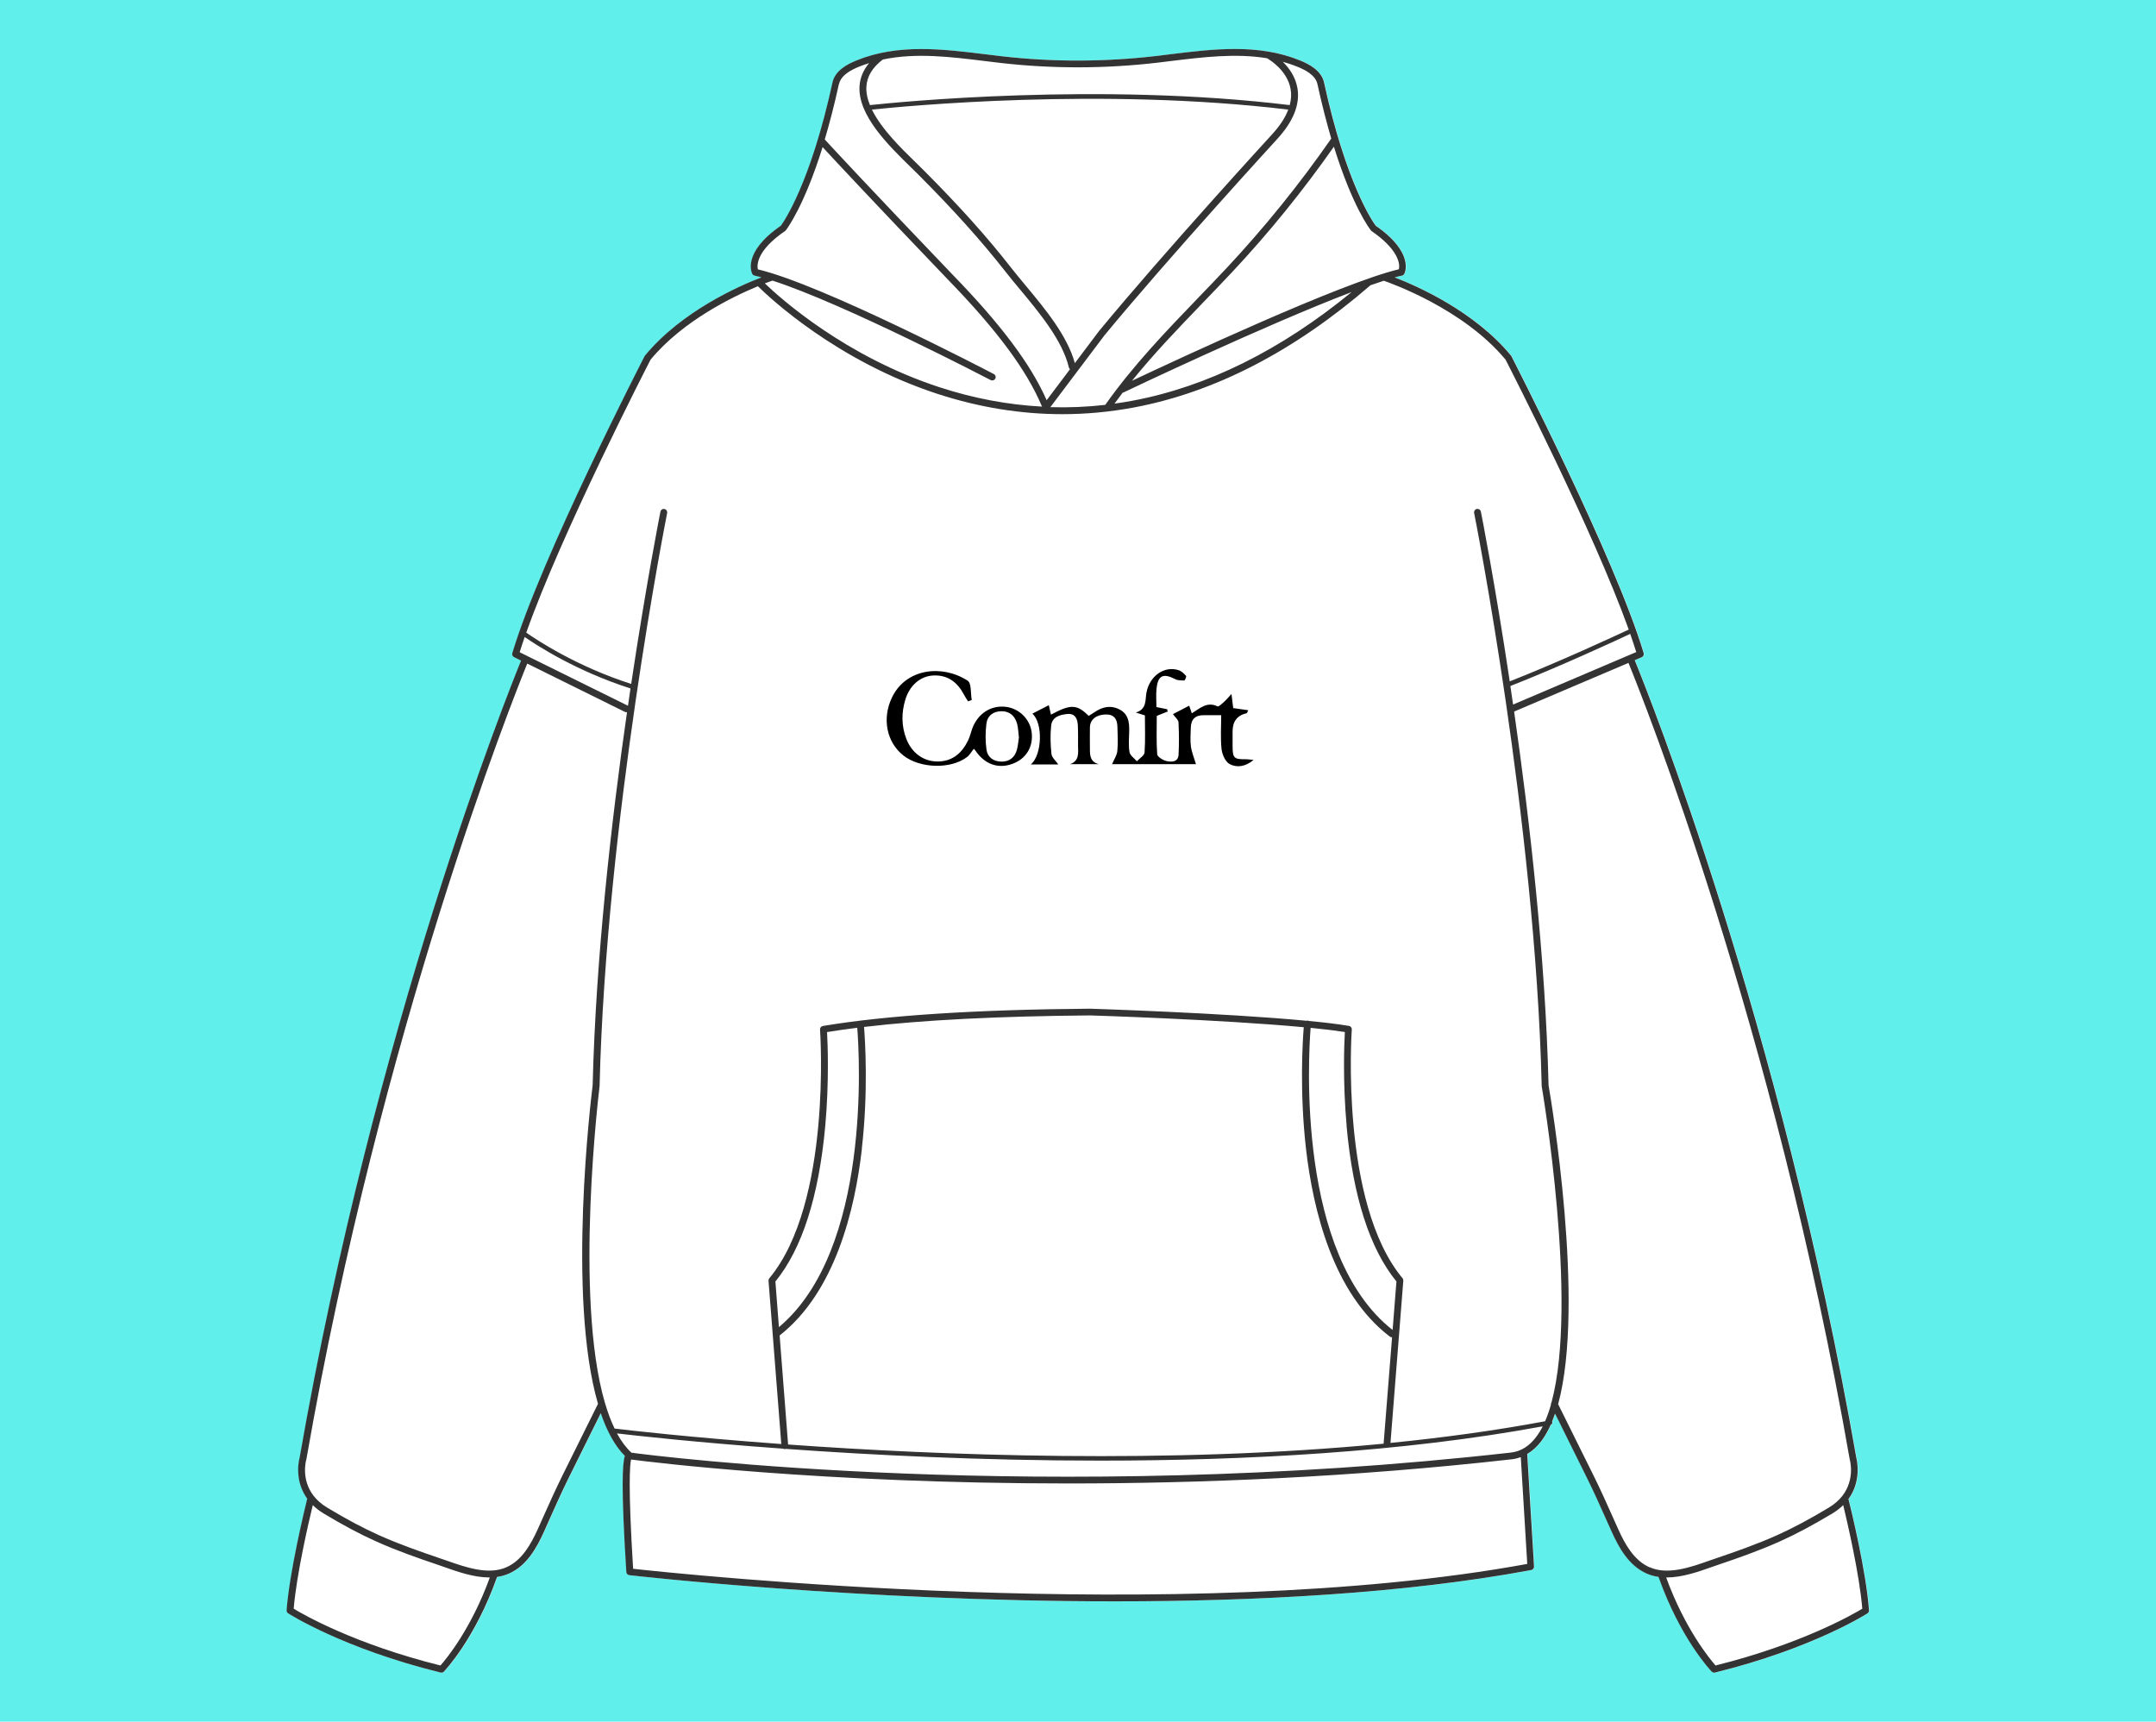
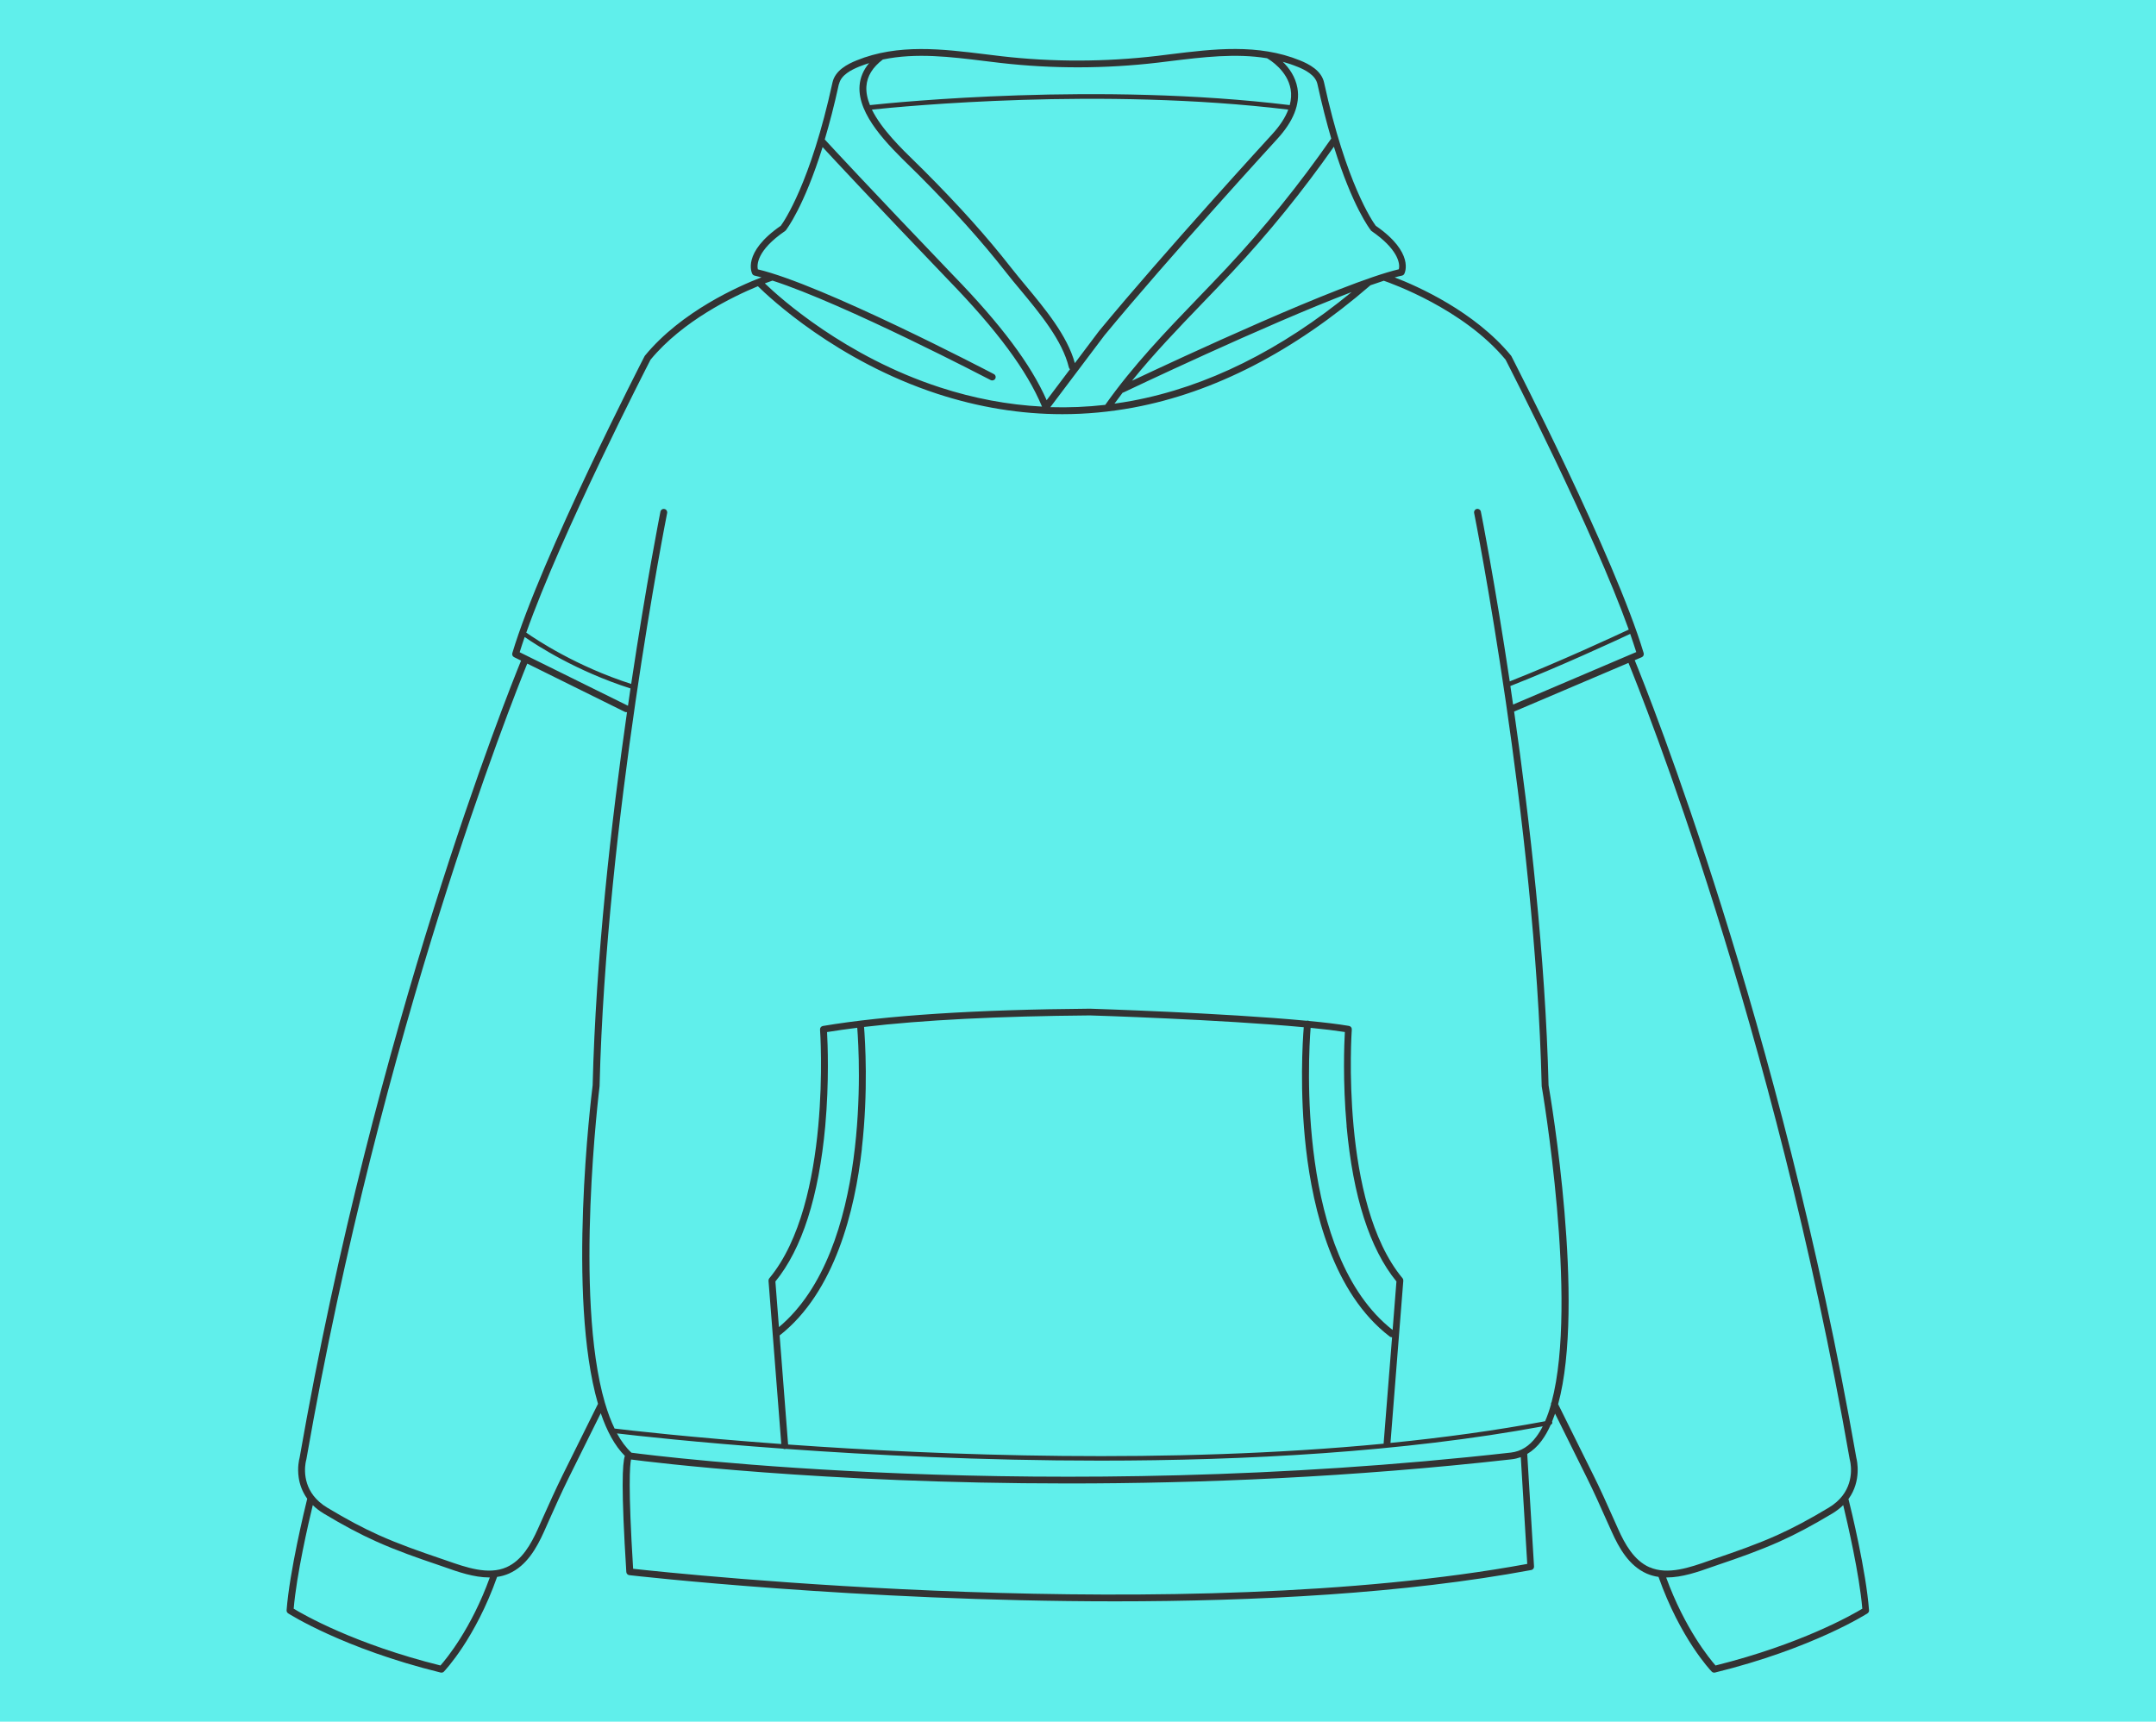
<svg xmlns="http://www.w3.org/2000/svg" id="Layer_1" data-name="Layer 1" version="1.1" viewBox="0 0 310.53 248">
  <defs>
    <style>
      .cls-1 {
        fill: #000;
      }

      .cls-1, .cls-2, .cls-3, .cls-4 {
        stroke-width: 0px;
      }

      .cls-2 {
        fill: #60efeb;
      }

      .cls-3 {
        fill: #333;
      }

      .cls-4 {
        fill: #fff;
      }
    </style>
  </defs>
  <rect class="cls-2" width="310.53" height="248" />
  <g>
-     <path class="cls-4" d="M266.27,215.89c.37,1.51,2.54,10.45,2.97,16.06.01.18-.07.35-.22.45-.08.05-7.9,5.07-21.97,8.53-.04,0-.08.01-.11.01-.13,0-.26-.05-.36-.15-.18-.19-4.53-4.79-7.66-13.64-.58-.08-1.16-.24-1.71-.48-2.56-1.13-3.98-3.68-5.03-6.02-.24-.54-.49-1.08-.73-1.62-.89-2-1.81-4.07-2.81-6.08l-4.62-9.32c-.13.4-.28.78-.43,1.15.01.02.03.05.03.08.03.16-.07.32-.22.37-.39.88-.83,1.66-1.33,2.32-.61.82-1.3,1.44-2.06,1.89l.98,16.21c.02.25-.16.47-.4.51-18.31,3.41-39.78,4.51-59.93,4.51-36.96,0-69.47-3.71-69.98-3.77-.24-.03-.42-.22-.43-.46-.76-12.1-.57-15.63-.21-16.72-1.45-1.45-2.59-3.58-3.47-6.15l-4.65,9.38c-.99,2.01-1.92,4.08-2.81,6.08-.24.54-.48,1.08-.72,1.62-1.05,2.34-2.48,4.89-5.04,6.02-.55.24-1.13.4-1.71.48-3.12,8.85-7.47,13.45-7.66,13.64-.1.1-.22.15-.35.15-.04,0-.08,0-.12-.01-14.07-3.46-21.89-8.48-21.97-8.53-.15-.1-.24-.27-.22-.45.42-5.62,2.59-14.56,2.97-16.06-.76-1.05-1.09-2.13-1.22-3-.23-1.5.07-2.69.12-2.89,10.91-62.46,29.87-109.89,31.9-114.84l-1.01-.5c-.21-.11-.32-.35-.25-.58,4.14-13.8,18.91-42.48,19.05-42.77.02-.03.04-.06.06-.09,5.26-6.39,13.55-10.03,16.78-11.27-.35-.1-.69-.18-1-.25-.14-.03-.26-.12-.33-.25-.06-.12-1.52-3.04,4.11-6.93.44-.59,4.29-6.15,7.44-20.62.38-1.75,2.17-2.67,3.48-3.2,5.97-2.43,12.38-1.64,18.57-.88.77.1,1.55.19,2.31.28,7.38.84,14.92.83,22.42-.05.62-.07,1.24-.15,1.86-.23,6.24-.77,12.7-1.56,18.69.88,1.31.53,3.1,1.44,3.48,3.2,3.16,14.51,7,20.03,7.44,20.62,5.63,3.89,4.18,6.81,4.11,6.93-.07.13-.19.22-.33.25-.32.07-.68.16-1.05.26,3.25,1.25,11.5,4.88,16.75,11.26.02.03.04.06.06.09.15.29,14.92,28.96,19.05,42.77.07.24-.05.5-.28.59l-1.01.43c1.9,4.64,20.97,52.2,31.92,114.9.09.35.77,3.28-1.1,5.89Z" />
    <path class="cls-3" d="M266.27,215.89c1.87-2.61,1.19-5.55,1.1-5.89-10.95-62.7-30.02-110.26-31.92-114.9l1.01-.43c.23-.1.35-.35.28-.59-4.14-13.8-18.91-42.48-19.05-42.77-.02-.03-.04-.06-.06-.09-5.25-6.37-13.5-10.01-16.75-11.26.38-.11.73-.19,1.05-.26.14-.03.26-.12.33-.25.07-.12,1.52-3.04-4.11-6.93-.44-.59-4.28-6.11-7.44-20.62-.38-1.75-2.17-2.67-3.48-3.2-5.99-2.44-12.45-1.65-18.69-.88-.62.08-1.24.15-1.86.23-7.5.88-15.05.9-22.42.05-.76-.09-1.54-.18-2.31-.28-6.19-.76-12.6-1.55-18.57.88-1.31.53-3.1,1.44-3.48,3.2-3.15,14.47-7,20.03-7.44,20.62-5.63,3.89-4.17,6.81-4.11,6.93.07.13.19.22.33.25.32.07.65.15,1,.25-3.23,1.24-11.51,4.88-16.78,11.27-.02.03-.04.06-.06.09-.15.29-14.91,28.96-19.05,42.77-.07.23.04.48.25.58l1.01.5c-2.02,4.95-20.99,52.38-31.9,114.84-.06.21-.35,1.39-.12,2.89.13.87.47,1.95,1.22,3-.37,1.51-2.54,10.45-2.97,16.06-.01.18.07.35.22.45.08.05,7.9,5.07,21.97,8.53.04,0,.08.01.12.01.13,0,.26-.05.35-.15.18-.19,4.53-4.79,7.66-13.64.59-.08,1.16-.24,1.71-.48,2.56-1.13,3.98-3.68,5.04-6.02.24-.54.48-1.08.72-1.62.89-2,1.82-4.07,2.81-6.08l4.65-9.38c.88,2.57,2.01,4.69,3.47,6.15-.36,1.09-.55,4.62.21,16.72.01.24.2.43.43.46.5.06,33.02,3.77,69.98,3.77,20.15,0,41.62-1.1,59.93-4.51.24-.04.42-.27.4-.51l-.98-16.21c.76-.45,1.45-1.07,2.06-1.89.5-.67.94-1.45,1.33-2.32.15-.05.25-.2.22-.37,0-.03-.02-.05-.03-.08.15-.37.29-.75.43-1.15l4.62,9.32c1,2.01,1.92,4.08,2.81,6.08.24.54.48,1.08.73,1.62,1.05,2.34,2.48,4.89,5.03,6.02.55.24,1.13.4,1.71.48,3.13,8.85,7.47,13.45,7.66,13.64.1.1.22.15.36.15.04,0,.08,0,.11-.01,14.07-3.46,21.9-8.48,21.97-8.53.15-.1.24-.27.22-.45-.42-5.62-2.59-14.56-2.97-16.06ZM235.67,93.93l-17.74,7.56c-.13-.91-.26-1.8-.39-2.67,7.17-2.82,15.24-6.56,17.26-7.51.32.92.61,1.8.87,2.62ZM197.43,33.18s.07.07.11.1c3.65,2.5,4.18,4.59,3.93,5.51-8.24,1.94-31.95,13-38.43,16.06,3.16-3.91,6.6-7.49,10.19-11.22,1.38-1.43,2.81-2.92,4.2-4.4,5.3-5.65,10.23-11.74,14.69-18.1,2.69,8.65,5.18,11.87,5.32,12.04ZM194.68,42.07c-10.23,8.39-20.85,13.65-31.6,15.66-.85.16-1.7.29-2.56.41.39-.54.78-1.06,1.18-1.58.05,0,.1-.02.14-.04.25-.12,20.37-9.71,32.84-14.45ZM186.86,9.61c1.11.45,2.61,1.2,2.89,2.5.65,2.98,1.33,5.58,1.99,7.85-4.55,6.55-9.61,12.81-15.04,18.62-1.39,1.48-2.82,2.97-4.19,4.39-4.59,4.77-9.34,9.71-13.32,15.35-2.63.3-5.27.41-7.91.33l7.8-10.35c9.32-11.3,24.73-28.11,24.88-28.28,2.33-2.54,3.31-5,2.91-7.33-.29-1.66-1.22-2.92-2.11-3.79.71.2,1.42.43,2.11.72ZM154.81,52.3c-1.1-3.97-4.29-7.81-7.12-11.21-.74-.89-1.44-1.74-2.07-2.54-3.45-4.42-7.46-8.89-12.62-14.06-.34-.34-.72-.71-1.12-1.1-2.09-2.03-4.93-4.81-6.3-7.6,4.56-.48,33.07-3.25,59.97,0-.43,1.15-1.21,2.34-2.33,3.56-.16.17-15.58,17-24.93,28.34l-3.48,4.62ZM127.17,8.57c4.76-1,9.77-.38,14.65.22.78.1,1.55.19,2.32.28,7.45.85,15.07.84,22.65-.05.62-.07,1.24-.15,1.87-.23,4.6-.56,9.32-1.14,13.83-.4.42.24,2.95,1.8,3.4,4.46.13.74.08,1.5-.13,2.29-27.46-3.34-56.63-.41-60.46,0-.37-.91-.57-1.82-.51-2.7.1-1.47.88-2.74,2.38-3.88ZM120.85,12.1c.28-1.3,1.79-2.05,2.89-2.5.48-.19.96-.36,1.44-.51-.83.99-1.3,2.1-1.38,3.29-.28,4.22,4.15,8.54,7.38,11.7.4.39.77.75,1.11,1.09,5.13,5.15,9.11,9.59,12.54,13.97.64.82,1.34,1.67,2.09,2.56,2.86,3.44,6.1,7.35,7.03,11.23.03.11.09.19.16.26l-3.36,4.46c-2.27-5.16-6.59-10.93-13.53-18.07-12.27-12.82-17.43-18.4-18.43-19.49.68-2.3,1.38-4.95,2.04-8ZM109.15,38.79c-.13-.61-.19-2.7,3.92-5.51.04-.03.08-.06.11-.1.13-.17,2.61-3.38,5.3-11.99,1.64,1.78,6.92,7.46,18.05,19.08,7.09,7.3,11.4,13.13,13.55,18.3-4.91-.26-9.83-1.18-14.7-2.77-13.64-4.44-22.97-12.82-25.22-14.98.58-.22.97-.36,1.1-.4,10.39,3.35,31.2,14.21,31.43,14.33.24.12.54.03.66-.21.13-.24.03-.54-.21-.66-1.01-.53-24.71-12.9-33.99-15.08ZM74.85,93.95c.21-.7.46-1.43.72-2.19,1.68,1.17,7.46,4.93,15.24,7.41-.12.82-.24,1.65-.36,2.49,0,0,0,0-.01,0l-15.58-7.7ZM63.44,239.91c-12.34-3.07-19.73-7.32-21.14-8.18.42-4.97,2.13-12.37,2.75-14.92.43.43.96.84,1.59,1.22,2.83,1.7,5.22,2.97,7.54,4.01,3,1.35,6.09,2.42,8.75,3.32.34.11.69.24,1.04.36,1.97.7,4.28,1.51,6.5,1.51.03,0,.05,0,.08,0-2.67,7.37-6.25,11.71-7.11,12.68ZM81.02,212.52c-1,2.03-1.93,4.1-2.83,6.11-.24.54-.48,1.07-.72,1.61-.98,2.17-2.28,4.53-4.53,5.52-2.61,1.15-5.81.02-8.64-.97-.36-.12-.71-.25-1.05-.36-2.64-.9-5.71-1.96-8.67-3.29-2.28-1.02-4.64-2.28-7.44-3.96-.87-.52-1.5-1.11-1.98-1.72,0,0,0,0,0,0-1.83-2.38-1.09-5.07-1.04-5.21,0-.02,0-.04.01-.06,10.85-62.14,29.68-109.37,31.81-114.6l14.05,6.95c.07.03.14.05.22.05.03,0,.07,0,.1-.01-2.24,15.6-4.5,35.38-4.95,53.76-.22,1.75-3.72,30.44.77,45.88l-5.11,10.3ZM91.19,225.98c-.74-11.91-.47-14.96-.3-15.74,2.65.35,27.41,3.45,62.97,3.45,18.82,0,40.68-.87,63.87-3.48.46-.05.89-.16,1.31-.31l.93,15.38c-49.78,9.13-122.64,1.38-128.78.7ZM221.27,206.97c-1.02,1.36-2.21,2.1-3.65,2.27-67.37,7.59-123.37.46-126.67.02-.79-.73-1.48-1.67-2.09-2.78,2.61.31,11.42,1.3,23.94,2.2.07.04.14.06.22.06h.04s.09-.02.13-.03c12.34.89,28.21,1.69,45.27,1.69,20.9,0,43.58-1.21,63.74-4.94-.28.56-.59,1.06-.93,1.51ZM119.11,148.67c1.37-.22,2.82-.43,4.36-.62.32,4.07,1.99,32-11.28,43.12l-.51-6.57c3.84-4.71,6.25-12.24,7.18-22.38.58-6.44.35-11.97.26-13.55ZM124.13,165.45c.95-8.31.47-15.62.32-17.52,8.44-1,19.35-1.55,32.53-1.66.23,0,18.92.59,30.8,1.7-.16,1.97-.62,9.23.32,17.48,1.02,8.93,3.94,20.88,12.07,27.08.09.07.19.1.3.1,0,0,.02,0,.03,0l-1.21,15.22s0,.07,0,.11c-30.93,2.98-63.86,1.69-85.78.12l-1.22-15.71c7.97-6.24,10.85-18.05,11.85-26.91ZM193.95,162.21c.92,10.15,3.34,17.68,7.18,22.38l-.55,6.99c-13.81-10.8-12.14-39.32-11.81-43.52,1.88.18,3.57.39,4.93.6-.09,1.58-.32,7.1.26,13.55ZM223.49,201.96c-.08.1-.12.23-.1.36-.25.87-.53,1.68-.85,2.41-7.17,1.34-14.65,2.36-22.27,3.12l1.85-23.37c0-.13-.03-.26-.11-.35-9.04-10.85-7.33-35.59-7.31-35.83.02-.26-.16-.48-.41-.52-1.53-.26-3.51-.5-5.75-.71-.05-.03-.11-.05-.17-.05-.06,0-.12,0-.18.02-11.91-1.13-30.94-1.73-31.19-1.74-16.49.13-29.44.97-38.48,2.49-.25.04-.43.27-.41.52.02.25,1.73,24.98-7.31,35.83-.08.1-.12.22-.11.35l1.84,23.52c-13.15-.96-22.14-2-24.01-2.23-.52-1.07-.97-2.28-1.36-3.6,0-.03-.02-.06-.03-.09-4.5-15.36-.81-45.28-.77-45.65,0-.02,0-.03,0-.05.92-38.02,9.64-82.05,9.73-82.49.05-.27-.12-.53-.39-.58-.26-.06-.53.12-.58.39-.04.21-2.03,10.25-4.21,24.81-7.91-2.54-13.7-6.4-15.11-7.39,5.02-14.22,17.27-38.1,17.9-39.32,4.64-5.61,11.88-9.1,15.46-10.58,1.61,1.59,11.33,10.76,25.88,15.51,5.96,1.94,11.97,2.92,17.97,2.92,3.42,0,6.83-.32,10.23-.95,11.66-2.17,23.15-8.1,34.15-17.62.68-.24,1.32-.46,1.92-.65,1.04.36,11.49,4.06,17.54,11.37.62,1.21,12.63,24.62,17.74,38.88-1.9.89-9.95,4.63-17.14,7.46-2.16-14.37-4.11-24.24-4.16-24.45-.05-.27-.32-.44-.58-.39-.27.05-.44.31-.39.58.09.44,8.82,44.47,9.73,82.49,0,.03,0,.05,0,.08.06.35,5.31,31.04,1.43,45.5ZM237.59,225.77c-2.25-.99-3.56-3.35-4.53-5.52-.24-.54-.48-1.08-.72-1.61-.9-2.01-1.82-4.09-2.83-6.11l-5.09-10.26c3.95-14.52-1.06-44.1-1.38-45.94-.45-18.41-2.72-38.22-4.96-53.83l16.47-7.01c1.91,4.67,20.93,52.12,31.86,114.7,0,.02,0,.04.01.05.04.14.78,2.84-1.05,5.22,0,0,0,0,0,0-.47.61-1.11,1.2-1.98,1.72-2.79,1.68-5.16,2.94-7.43,3.96-2.96,1.33-6.03,2.39-8.67,3.29-.34.11-.69.24-1.05.36-2.82,1-6.03,2.12-8.64.97ZM247.09,239.91c-.85-.97-4.43-5.31-7.11-12.68.03,0,.05,0,.08,0,2.22,0,4.53-.81,6.5-1.51.35-.12.7-.25,1.04-.36,2.67-.9,5.76-1.98,8.75-3.32,2.32-1.04,4.71-2.32,7.54-4.01.63-.38,1.15-.79,1.59-1.22.61,2.55,2.33,9.94,2.75,14.92-1.41.85-8.8,5.1-21.14,8.18Z" />
  </g>
  <g>
-     <path class="cls-1" d="M160.15,110.12c.3-.72.72-1.31.78-1.94.12-1.17.04-2.35.01-3.53-.03-1.11-.52-1.78-1.76-1.73-1.33.06-2.17.74-2.2,1.85-.02,1.04,0,2.07,0,3.11,0,.93.03,1.86,1.28,2.2h-4.14c1.4-.5,1.15-1.68,1.15-2.76,0-.94.02-1.89-.03-2.83-.04-.93-.38-1.75-1.51-1.64-1.06.1-2.19.41-2.33,1.66-.15,1.35-.1,2.74.04,4.09.05.51.62.98.99,1.52h-3.97c1.64-1.33,1.79-5.98.23-7.32.78-.4,1.51-.77,2.37-1.22.13.59.22.96.31,1.36,2.88-1.54,3.72-1.5,5.44.18.27-.17.55-.34.82-.52,1.14-.79,2.34-1.06,3.62-.4,1.24.64,1.41,1.79,1.39,3.03-.02,1.04-.12,2.09.04,3.1.08.49.69.89,1.06,1.33.39-.42,1.08-.82,1.11-1.27.13-1.78.05-3.57.05-5.34-.49-.15-.9-.28-1.31-.41,1.63-.49,1.33-1.84,1.54-2.9.46-2.38,2.57-3.87,4.63-3.2.41.13.77.49,1.07.82.08.09-.16.66-.26.66-.44,0-.94,0-1.32-.2-1.74-.89-2.49-.53-2.68,1.45-.08.83-.01,1.68-.01,2.58.58.12,1.06.21,1.54.31l.09.33c-.49.19-.97.39-1.58.63,0,1.78-.07,3.67.06,5.53.03.37.83.86,1.35.98.72.16,1.67.16,1.73-.92.08-1.55.07-3.11-.01-4.66-.02-.37-.47-.72-.8-1.18.77-.4,1.5-.78,2.34-1.22.15.42.25.73.38,1.1,1.17-.72,2.19-1.73,3.7-1,.16.08.61-.35.88-.59.33-.29.61-.63,1.13-1.19.11.88.17,1.41.25,2.03.69.1,1.4.2,2.17.31-.15.28-.18.41-.24.43q-2.02.45-2.02,2.62c0,.71,0,1.41,0,2.12.01,1.75.19,1.91,2,1.89.25,0,.51.05,1.02.1-1.21,1.01-2.45,1.13-3.45.59-.62-.33-1.07-1.39-1.16-2.16-.17-1.62-.05-3.27-.05-4.88-.93,0-1.67.01-2.42,0-1.29-.03-1.93.55-1.96,1.84-.02.89-.1,1.8.02,2.68.12.85.47,1.67.73,2.54h-12.11Z" />
-     <path class="cls-1" d="M140.26,107.86c-.35.43-.6.91-.99,1.2-2.34,1.77-6.76,1.64-9.14-.22-2.42-1.9-3.12-5.3-1.67-8.35,2-4.2,7.21-4.83,10.91-2.44.57.37.41,1.82.59,2.78-.18.06-.35.13-.53.19-.19-.31-.41-.6-.57-.92-.92-1.78-2.31-2.89-4.41-2.8-1.88.08-3.43,1.42-4.05,3.47-.58,1.9-.58,3.81.15,5.69.78,1.99,2.44,3.21,4.43,3.23,2.17.02,3.54-1.18,4.44-3,.27-.55.4-1.16.61-1.73.79-2.17,2.7-3.41,4.85-3.14,1.95.24,3.51,1.81,3.72,3.74.22,2.05-.82,3.74-2.75,4.46-2.1.78-4.05.07-5.39-1.94-.05-.08-.13-.14-.2-.21ZM146.75,106.17c-.09-.69-.1-1.31-.25-1.89-.3-1.11-1.02-1.82-2.23-1.83-1.21,0-2.06.65-2.2,1.81-.15,1.24-.16,2.53.02,3.76.16,1.07,1,1.68,2.16,1.69,1.16,0,1.89-.6,2.2-1.66.18-.63.22-1.29.31-1.87Z" />
-   </g>
+     </g>
</svg>